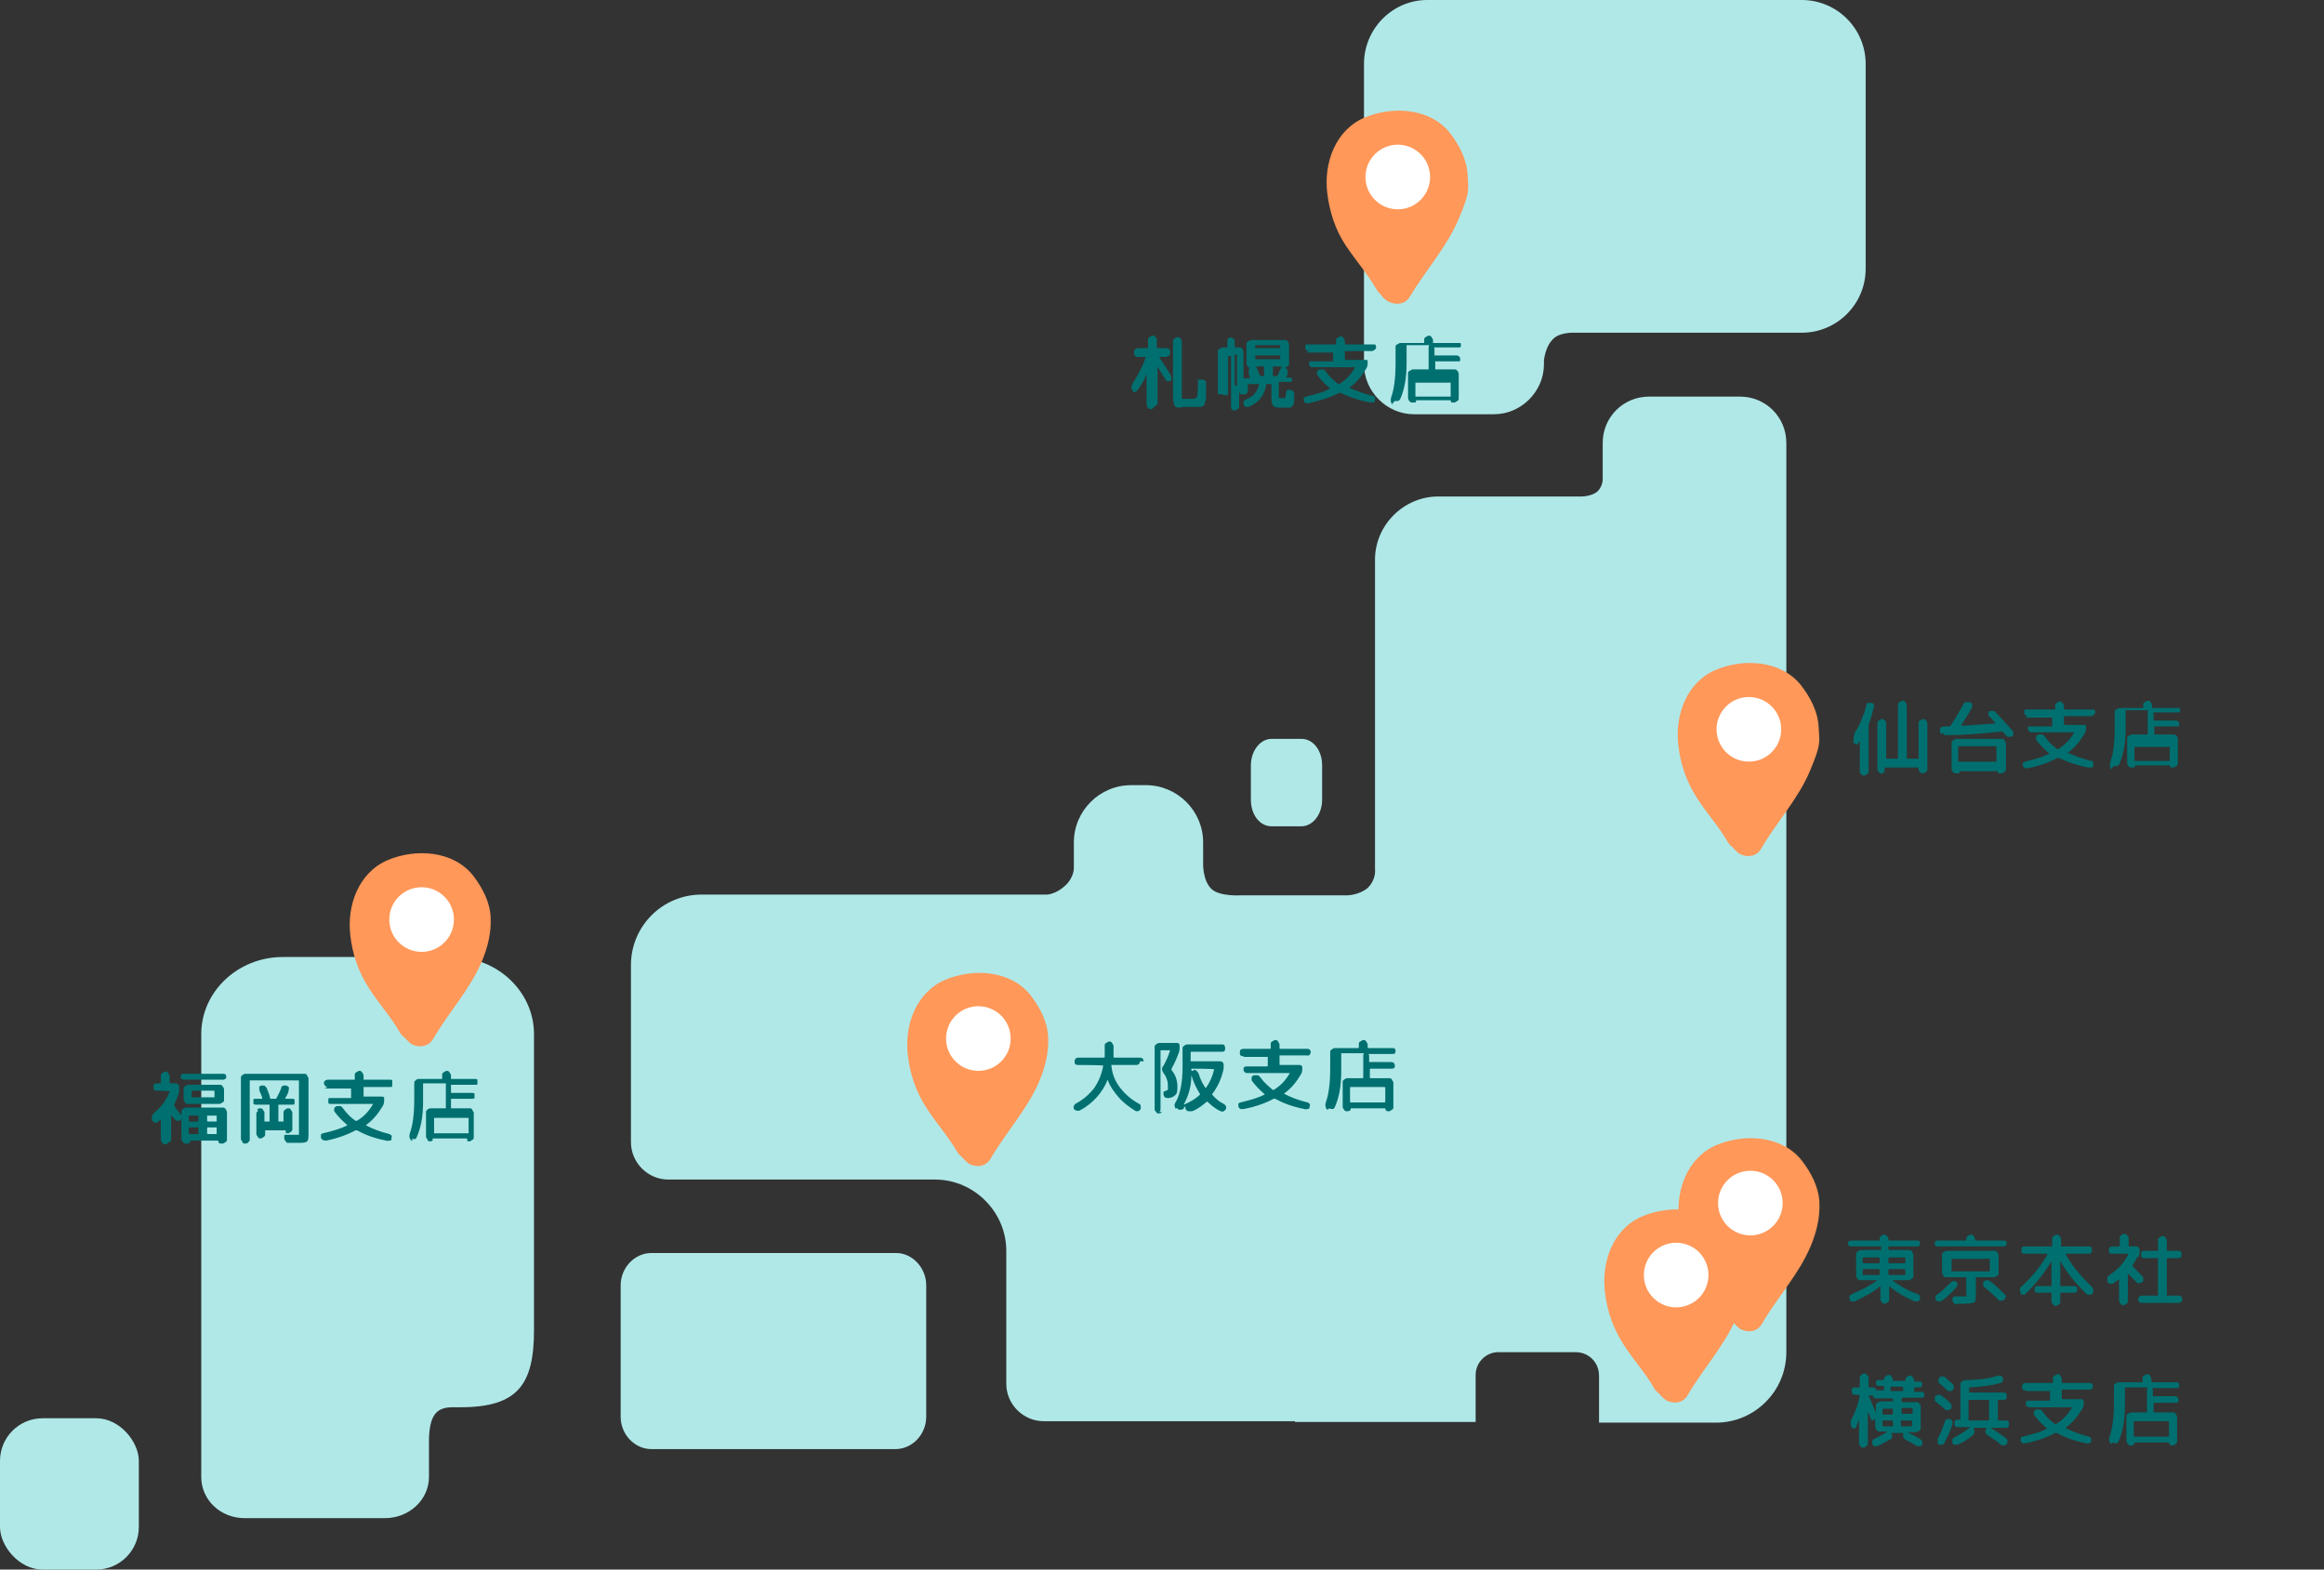
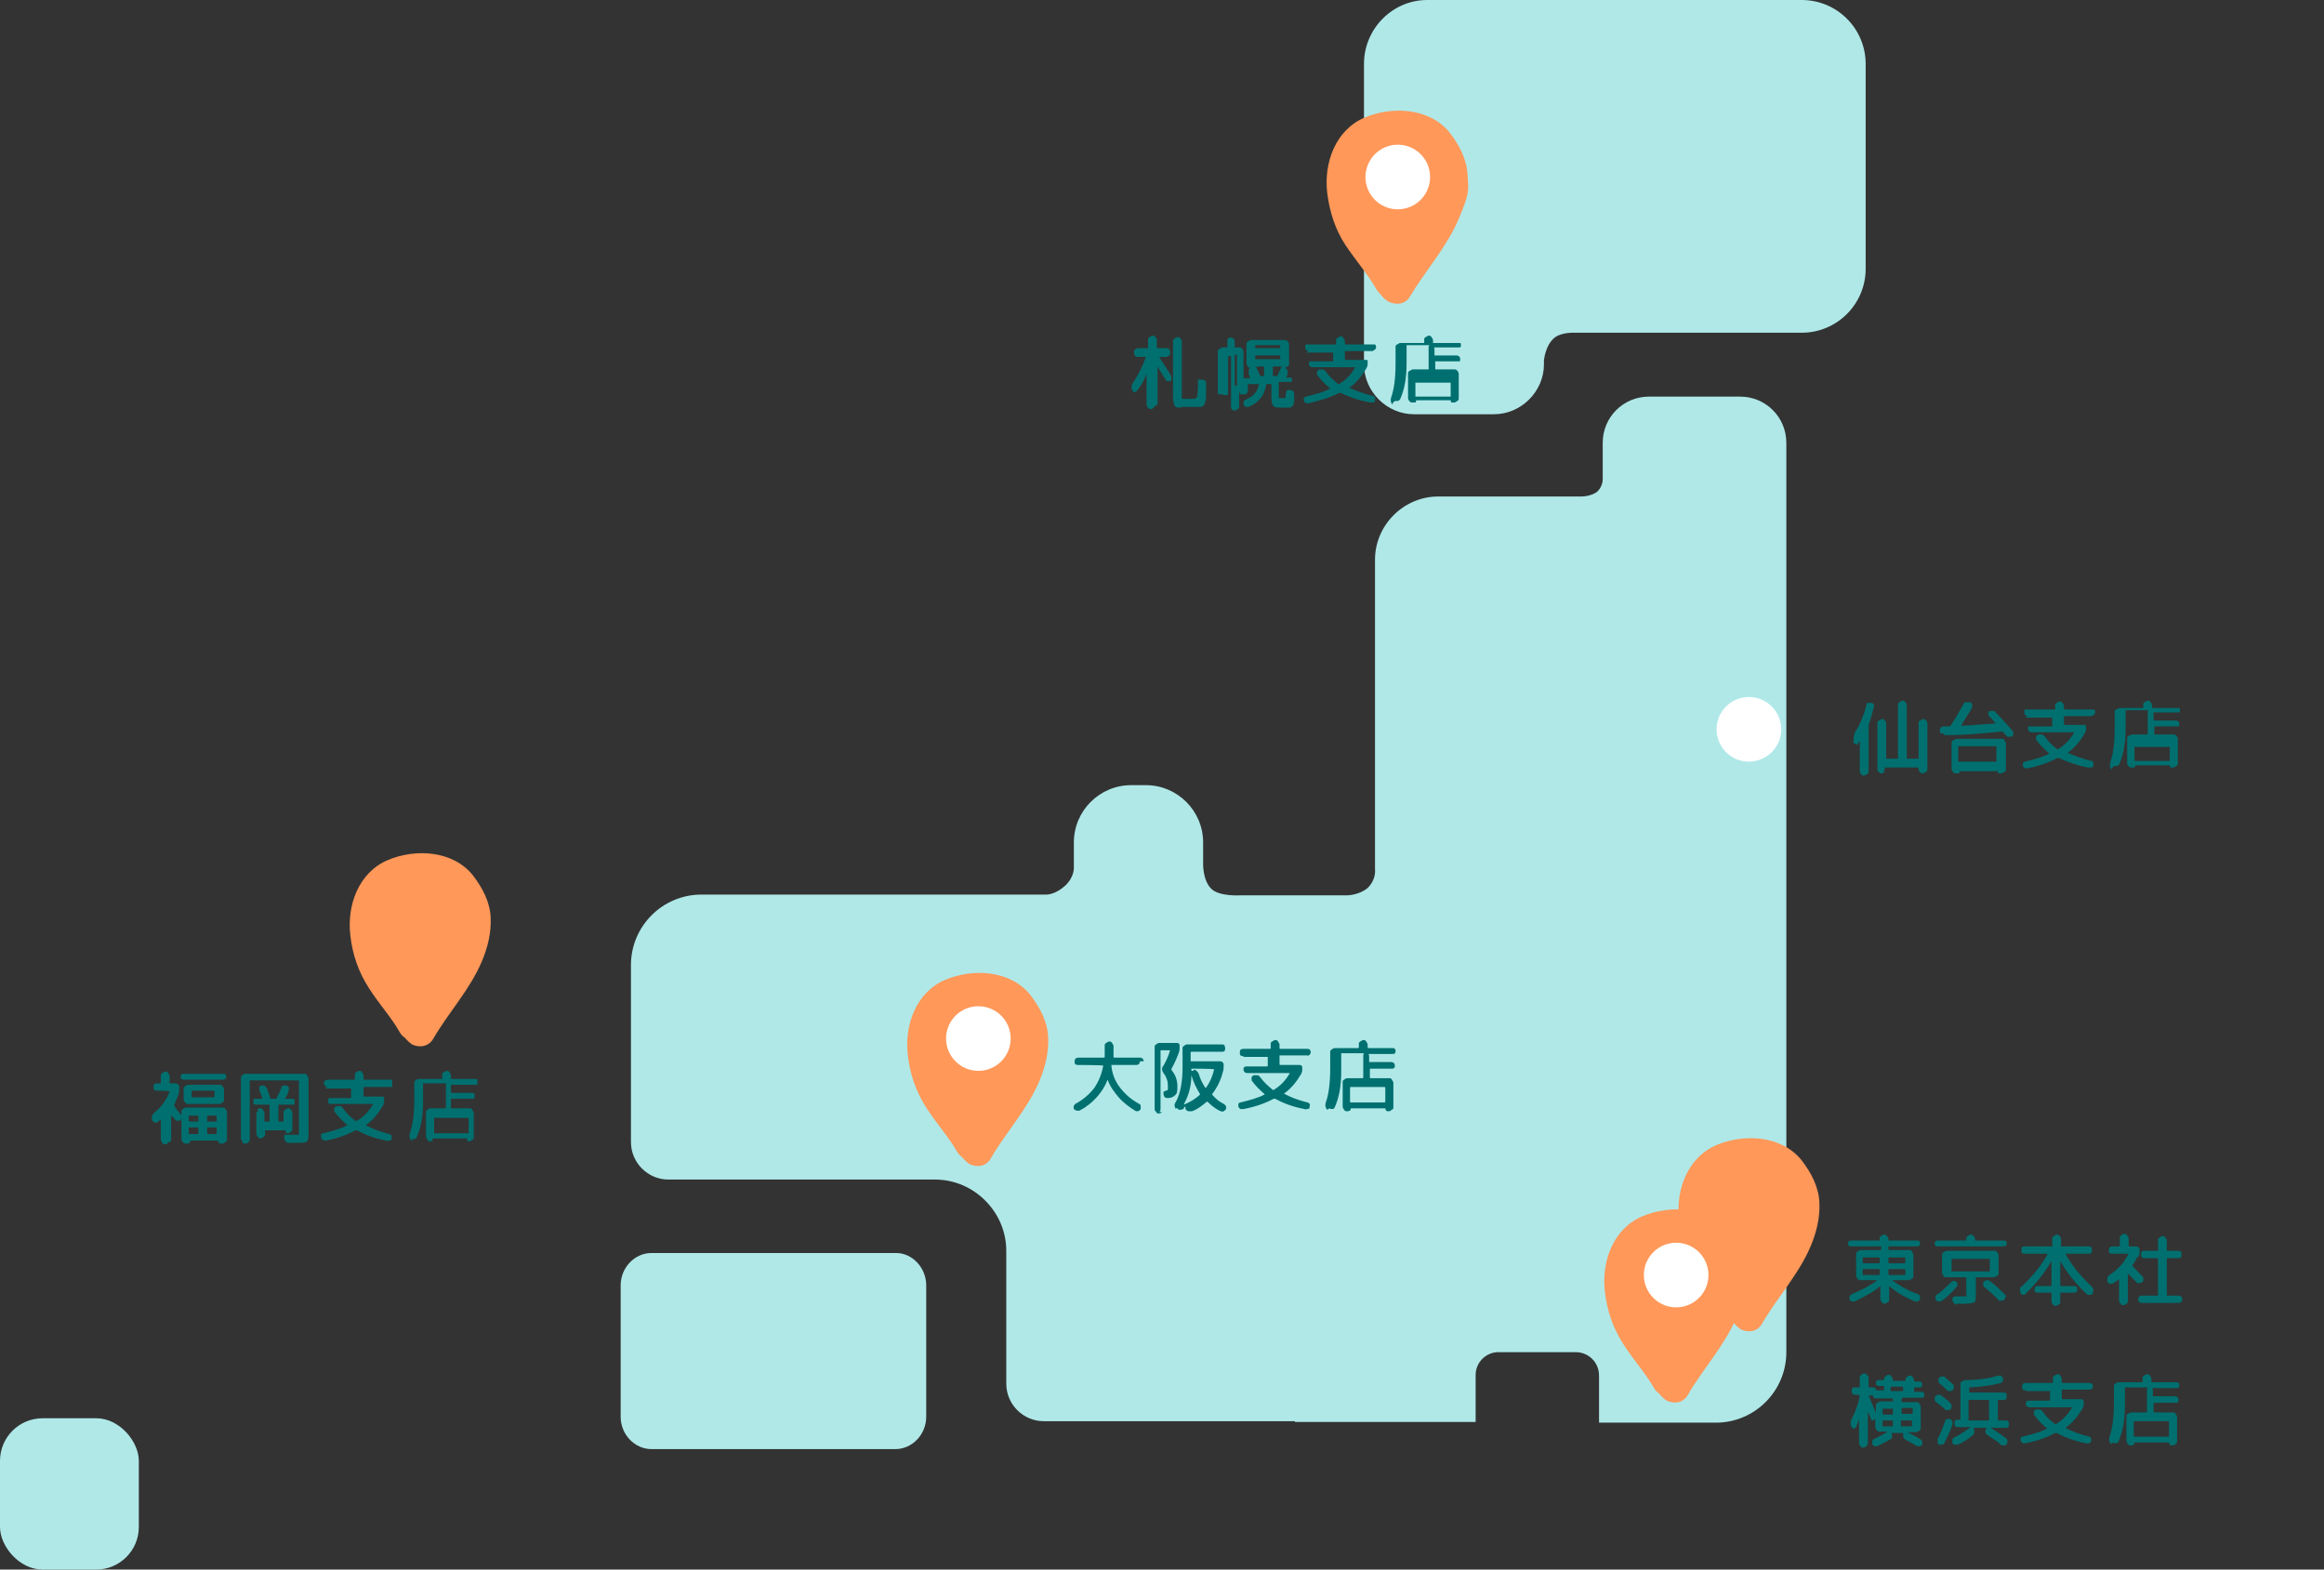
<svg xmlns="http://www.w3.org/2000/svg" id="_レイヤー_2" version="1.1" viewBox="0 0 316.4 213.7">
  <rect x="0" y="0" width="316.4" height="213.7" fill="#333333" stroke="none" />
  <defs>
    <style>.st0{fill:#fff}.st1{fill:#ff9859}.st2{fill:#b0e8e8}</style>
  </defs>
  <g id="_買取強化中">
    <path d="M245.3 0h-51c-4.7 0-8.6 3.9-8.6 8.7v40.9c0 3.7 3.1 6.8 6.8 6.8h10.9c3.7 0 6.8-3.1 6.8-6.8V49c.1-.7.4-2 1.2-2.8.9-1 2.9-.9 2.9-.9h31c4.8 0 8.7-3.9 8.7-8.7V8.7c0-4.8-3.9-8.7-8.7-8.7M121.9 170.6H88.7c-2.3 0-4.2 2-4.2 4.4v17.9c0 2.4 1.9 4.4 4.2 4.4h33.2c2.3 0 4.2-2 4.2-4.4V175c0-2.4-1.9-4.4-4.1-4.4z" class="st2" />
    <path d="M176.3 193.5h-34.2c-2.8 0-5.1-2.3-5.1-5.1v-18.1c0-5.3-4.4-9.7-9.7-9.7H91c-2.8 0-5.1-2.3-5.1-5.1v-24.1c0-5.3 4.3-9.6 9.6-9.6h47s1.2 0 2.5-1.2 1.2-2.5 1.2-2.5v-3.4c0-4.3 3.5-7.8 7.8-7.8h2c4.3 0 7.8 3.5 7.8 7.8v2.8s-.1 2.3 1.1 3.5c1.1 1.1 4 .9 4 .9h14.5s1.6 0 2.8-1c1.2-1.2 1-2.5 1-2.5V76.2c0-4.7 3.9-8.6 8.6-8.6h19.5s1.4 0 2.2-.7c.8-.8.7-1.8.7-1.8v-4.8c0-3.5 2.8-6.3 6.3-6.3h12.4c3.5 0 6.3 2.8 6.3 6.3v123.8c0 5.3-4.3 9.6-9.6 9.6h-15.9v-6.4c0-1.8-1.4-3.2-3.2-3.2H204c-1.7 0-3.1 1.4-3.1 3.1v6.4h-24.6z" class="st2" />
-     <path d="M173.1 112.5h4.1c1.5 0 2.8-1.6 2.8-3.6v-4.7c0-2-1.2-3.6-2.8-3.6h-4.1c-1.5 0-2.8 1.6-2.8 3.6v4.7c0 2 1.2 3.6 2.8 3.6M61.6 130.3H38.5c-6.1 0-11.1 4.7-11.1 10.5v60.3c0 3.1 2.6 5.6 5.9 5.6h19.1c3.3 0 6-2.5 6-5.6v-4.8c0-4 1.3-4.7 3.3-4.7h1c7.8 0 10-3.1 10-10.5v-40.3c0-5.8-5-10.5-11.1-10.5" class="st2" />
    <rect width="18.9" height="20.6" y="193.1" class="st2" rx="5.8" ry="5.8" />
-     <path d="M237.4 113.6c-1.7-3.1-4.4-5.5-5.7-8.8-1-2.7-1.4-6.3 0-8.8 1.2-2.1 2.6-3 5-3.4 2.3-.4 4.2-.3 6.2 1.1.2 0 .4.3.5.5.6.7 2.2 2.6 2.2 4.9 0 6-3.8 8.7-7.6 15.2 0 0-.4-.2-.8-.8h.2z" class="st1" />
-     <path d="M239.2 112.5c-1.7-3-4.5-5.4-5.6-8.7-.9-2.6-1.2-6.4 1.3-8.2 1.9-1.4 5.8-1.4 7.4.7-.2-.2.2.3.3.4.2.3.4.6.5.8.3.7.4 1.3.4 2 0 1.3-.3 2.6-.9 3.8-1.6 3.6-4.4 6.6-6.4 10l2.9-.8c-.3 0 0 0 0 0-1.5-2.3-5.2-.2-3.7 2.2.4.6.9 1.2 1.5 1.6 1.1.5 2.3.3 2.9-.8 2.1-3.6 5-6.7 6.6-10.5s1.3-3.9 1.2-6-1.1-4-2.4-5.7c-2.7-3.4-7.8-3.7-11.6-2.1-4 1.7-5.6 6.2-5.1 10.3.3 2.6 1.1 4.9 2.5 7.1s3 3.9 4.2 6c1.4 2.4 5.1.2 3.7-2.2h.3z" class="st1" />
    <circle cx="238.1" cy="99.3" r="4.4" class="st0" />
    <path d="M189.6 38.4c-1.7-3.1-4.4-5.5-5.7-8.8-1-2.7-1.4-6.3 0-8.8 1.2-2.1 2.6-3 5-3.4 2.3-.4 4.2-.3 6.2 1.1.2.1.4.3.5.5.6.7 2.2 2.6 2.2 4.9 0 6-3.8 8.7-7.6 15.2 0 0-.4-.2-.8-.8h.2z" class="st1" />
    <path d="M191.4 37.3c-1.7-3-4.5-5.4-5.6-8.7-.9-2.6-1.2-6.4 1.3-8.2 1.9-1.4 5.8-1.4 7.4.7-.2-.2.2.3.3.4.2.3.4.6.5.9.3.7.4 1.3.4 2 0 1.3-.3 2.6-.9 3.8-1.6 3.6-4.4 6.6-6.4 10l2.9-.8c-.3 0 0 0 0 0-1.5-2.3-5.2-.2-3.7 2.2.4.6.9 1.2 1.5 1.5 1.1.5 2.3.3 2.9-.8 2.1-3.5 5-6.7 6.6-10.5s1.3-3.9 1.2-6-1.1-4-2.4-5.7c-2.7-3.4-7.8-3.7-11.6-2.1-4 1.7-5.6 6.2-5.1 10.3.3 2.5 1.1 5 2.5 7.1s3 3.9 4.2 6c1.4 2.4 5.1.2 3.7-2.2h.3z" class="st1" />
    <circle cx="190.3" cy="24.1" r="4.4" class="st0" />
    <path d="M237.5 178.1c-1.7-3.1-4.4-5.5-5.7-8.8-1-2.7-1.4-6.3 0-8.8 1.2-2.1 2.6-3 5-3.4s4.2-.3 6.2 1.1c.2.1.4.3.5.5.6.7 2.2 2.6 2.2 4.9 0 6-3.8 8.7-7.6 15.2 0 0-.4-.2-.8-.8h.2z" class="st1" />
    <path d="M239.3 177.1c-1.7-3-4.5-5.4-5.6-8.7-.9-2.6-1.2-6.4 1.3-8.2 1.9-1.4 5.8-1.4 7.4.7-.2-.2.2.3.3.4.2.3.4.6.5.9.3.7.4 1.3.4 2 0 1.3-.3 2.6-.9 3.8-1.6 3.6-4.4 6.6-6.4 10l2.9-.8c-.3-.1 0 0 0 0-1.5-2.3-5.2-.2-3.7 2.2.4.6.9 1.2 1.5 1.6 1.1.5 2.3.3 2.9-.8 2.1-3.6 5-6.7 6.6-10.5.8-1.9 1.3-3.9 1.2-6s-1.1-4-2.4-5.7c-2.7-3.4-7.8-3.7-11.6-2.1-4 1.7-5.6 6.2-5.1 10.3.3 2.6 1.1 4.9 2.5 7.1s3 3.9 4.2 6c1.4 2.4 5.1.2 3.7-2.2z" class="st1" />
-     <circle cx="238.3" cy="163.8" r="4.4" class="st0" />
    <path d="M56.6 139.5c-1.7-3.1-4.4-5.5-5.7-8.8-1-2.7-1.4-6.3 0-8.8 1.2-2.1 2.6-3 5-3.4 2.3-.4 4.2-.3 6.2 1.1.2 0 .4.3.5.5.6.7 2.2 2.6 2.2 4.9 0 6-3.8 8.7-7.6 15.2 0 0-.5-.2-.8-.8h.2z" class="st1" />
    <path d="M58.4 138.4c-1.7-3-4.5-5.4-5.6-8.7-.9-2.6-1.2-6.4 1.3-8.2 1.9-1.4 5.8-1.4 7.4.7-.2-.2.2.3.3.4.2.3.4.6.5.8.3.7.5 1.3.4 2 0 1.3-.3 2.6-.9 3.8-1.6 3.6-4.4 6.6-6.4 10l2.9-.8c-.3-.1 0 0 0 0-1.5-2.3-5.2-.2-3.7 2.2.4.6.9 1.2 1.5 1.6 1 .5 2.3.3 2.9-.8 2.1-3.6 5-6.7 6.6-10.5.8-1.9 1.3-3.9 1.2-6s-1.1-4-2.4-5.7c-2.7-3.4-7.8-3.7-11.6-2.1-4 1.7-5.6 6.2-5.1 10.3.3 2.6 1.1 4.9 2.5 7.1s3 3.9 4.2 6c1.3 2.4 5 .2 3.7-2.2h.3z" class="st1" />
-     <circle cx="57.4" cy="125.2" r="4.4" class="st0" />
-     <path d="M227.4 187.9c-1.7-3.1-4.4-5.5-5.7-8.8-1-2.7-1.4-6.3 0-8.8 1.2-2.1 2.6-3 5-3.4 2.3-.4 4.2-.3 6.2 1.1.2.1.4.3.5.5.6.7 2.2 2.6 2.2 4.9 0 6-3.8 8.7-7.6 15.2 0 0-.4-.2-.8-.8h.2z" class="st1" />
+     <path d="M227.4 187.9c-1.7-3.1-4.4-5.5-5.7-8.8-1-2.7-1.4-6.3 0-8.8 1.2-2.1 2.6-3 5-3.4 2.3-.4 4.2-.3 6.2 1.1.2.1.4.3.5.5.6.7 2.2 2.6 2.2 4.9 0 6-3.8 8.7-7.6 15.2 0 0-.4-.2-.8-.8z" class="st1" />
    <path d="M229.2 186.8c-1.7-3-4.5-5.4-5.6-8.7-.9-2.6-1.2-6.4 1.3-8.2 1.9-1.4 5.8-1.4 7.4.7-.2-.2.2.3.3.4.2.3.4.6.5.9.3.7.4 1.3.4 2 0 1.3-.3 2.6-.9 3.8-1.6 3.6-4.4 6.6-6.4 10l2.9-.8c-.3-.1 0 0 0 0-1.5-2.3-5.2-.2-3.7 2.2.4.6.9 1.2 1.5 1.6 1.1.5 2.3.3 2.9-.8 2.1-3.6 5-6.7 6.6-10.5.8-1.9 1.3-3.9 1.2-6s-1.1-4-2.4-5.7c-2.7-3.4-7.8-3.7-11.6-2.1-4 1.7-5.6 6.2-5.1 10.3.3 2.6 1.1 4.9 2.5 7.1s3 3.9 4.2 6c1.4 2.4 5.1.2 3.7-2.2z" class="st1" />
    <circle cx="228.2" cy="173.6" r="4.4" class="st0" />
    <path d="M132.5 155.7c-1.7-3.1-4.4-5.5-5.7-8.8-1-2.7-1.4-6.3 0-8.8 1.2-2.1 2.6-3 5-3.4 2.3-.4 4.2-.3 6.2 1.1.2.1.4.3.5.5.6.7 2.2 2.6 2.2 4.9 0 6-3.8 8.7-7.6 15.2 0 0-.4-.2-.8-.8h.2z" class="st1" />
    <path d="M134.3 154.6c-1.7-3-4.5-5.4-5.6-8.7-.9-2.6-1.2-6.4 1.3-8.2 1.9-1.4 5.8-1.4 7.4.7-.2-.2.2.3.3.4.2.3.4.6.5.9.3.7.4 1.3.4 2 0 1.3-.3 2.6-.9 3.8-1.6 3.6-4.4 6.6-6.4 10l2.9-.8c-.3-.1 0 0 0 0-1.5-2.3-5.2-.2-3.7 2.2.4.6.9 1.2 1.5 1.6 1.1.5 2.3.3 2.9-.8 2.1-3.6 5-6.7 6.6-10.5.8-1.9 1.3-3.9 1.2-6s-1.1-4-2.4-5.7c-2.7-3.4-7.8-3.7-11.6-2.1-4 1.7-5.6 6.2-5.1 10.3.3 2.6 1.1 4.9 2.5 7.1s3 3.9 4.2 6c1.4 2.4 5.1.2 3.7-2.2z" class="st1" />
    <circle cx="133.2" cy="141.4" r="4.4" class="st0" />
    <path d="M155.2 144.5c0 .3-.2.5-.5.5h-3.4c.1 1.2.5 2.2 1.2 3.1s1.5 1.6 2.6 2.2c.1 0 .2.2.2.3v.4c-.2.3-.5.4-.8.2-.8-.5-1.6-1.1-2.2-1.8s-1.2-1.5-1.5-2.4c-.7 1.8-2.1 3.3-3.8 4.2-.3.1-.6 0-.8-.2 0-.1-.1-.3 0-.4 0-.1.1-.2.2-.3 1.1-.6 1.9-1.3 2.6-2.2q.9-1.35 1.2-3c0-.1-3.4-.1-3.4-.1-.1 0-.3 0-.4-.1s-.1-.2-.1-.4c0-.3.2-.5.5-.5h3.5s.1 0 .1-.1v-1.5c0-.2 0-.3.2-.4s.3-.2.4-.2.3 0 .4.2.2.3.2.4v1.5s0 .1.1.1h3.5c.3 0 .5.2.5.5zm3 6.9c-.1.1-.2.2-.4.2s-.3 0-.4-.2c-.1-.1-.2-.2-.2-.4v-8.4c0-.2 0-.3.2-.4.1-.1.3-.2.4-.2h2.4c.1 0 .2 0 .3.1s.1.2.1.3c0 .3 0 .6-.1.9-.3.8-.6 1.5-1 2.2v.2c.6.7.8 1.5.8 2.3s-.1.9-.3 1.1-.5.4-1 .4-.5-.2-.6-.5v-.3c0-.1.2-.1.3-.2.2 0 .3-.1.3-.2v-.6c0-.5-.2-1.1-.6-1.6-.2-.3-.3-.7 0-1q.6-1.05.9-2.1H158v8c0 .1 0 .3-.2.4zm1.9-.4c-.2-.3-.3-.6 0-1 .6-1.1.9-2.7.9-4.7v-2.5c0-.2 0-.3.2-.4.1-.1.3-.2.4-.2h4.7c.1 0 .3 0 .4.1 0 .1.1.2.1.4s0 .3-.1.4-.2.1-.4.1h-4.1s-.1 0-.1.1v1.2h4c.3 0 .5.2.5.5s0 .6-.1.9c-.3 1.2-.8 2.2-1.5 3.1.5.6 1 1 1.6 1.3.1 0 .2.2.3.3s0 .3 0 .4-.2.2-.3.3-.3 0-.4 0c-.7-.3-1.3-.8-1.8-1.3h-.1c-.6.5-1.2 1-2 1.3h-.5c-.2 0-.3-.2-.4-.3v-.3h-.2v.2c-.1.1-.3.2-.5.2s-.3 0-.4-.2h-.2zm1.1-.6c.9-.4 1.6-.8 2.2-1.4-.5-.8-.9-1.6-1.2-2.6 0 1.5-.4 2.8-1 3.9zm1-4.9v.3h.2c.2-.2.3-.2.5 0s.2.2.3.4c.2.7.5 1.3.9 1.9h.1c.5-.7.9-1.6 1.1-2.5 0-.1-3.2-.1-3.2-.1zm7.1-1.7c-.1 0-.3 0-.4-.1s-.1-.2-.1-.4 0-.2.1-.4c.1 0 .2-.1.4-.1h3.6s.1 0 .1-.1v-.5c0-.2 0-.3.2-.4s.3-.2.4-.2.3 0 .4.2.2.3.2.4v.5s0 .1.1.1h3.6c.1 0 .3 0 .4.1.2.2.2.5 0 .7s-.2.1-.4.1h-3.7v1.2s0 .1.1.1h2.6c.1 0 .2 0 .3.1s.1.2.1.3c0 .3 0 .6-.2.9-.6 1-1.3 1.9-2.3 2.6.9.5 2 .9 3.2 1.2.1 0 .2.1.3.2s0 .2 0 .4-.1.3-.3.3-.3.1-.4 0c-1.6-.3-2.9-.8-4-1.4h-.2c-1.1.6-2.5 1.1-4.1 1.4h-.4c-.1 0-.2-.2-.3-.3v-.4c0-.1.2-.2.3-.2 1.2-.3 2.4-.6 3.3-1.1-.7-.6-1.3-1.2-1.8-1.9v-.4q0-.15.3-.3h.5c.2 0 .3.2.4.3.5.7 1.1 1.2 1.7 1.7h.1c1-.6 1.7-1.4 2.2-2.3h-5.8c-.3 0-.5-.2-.5-.5s0-.2.1-.3.2-.1.3-.1h2.8s.1 0 .1-.1v-1.2h-3.7.4zm11.4 7.3c-.3-.3-.3-.7-.2-1 .4-1.1.6-2.6.6-4.7v-2.1c0-.2 0-.3.2-.4.1-.1.3-.2.4-.2h3.2s.1 0 .1-.1v-.4c0-.2 0-.3.2-.4s.3-.2.4-.2.3 0 .4.2.2.3.2.4v.4s0 .1.1.1h3.3c.1 0 .2 0 .3.1s.1.2.1.3 0 .2-.1.3c0 .1-.2.1-.3.1h-3.3c.1.1.1.2.1.4v.7h3c.3 0 .5.2.5.5s0 .2-.1.3-.2.1-.3.1h-2.9s-.1 0-.1.1v1.1s0 .1.1.1h2.5c.2 0 .3 0 .4.2s.2.3.2.4v3.3c0 .2 0 .3-.2.4s-.2.2-.4.2h-.1c-.1 0-.2 0-.3-.1 0 0-.1-.2-.1-.3h-4.7c0 .1 0 .2-.1.3 0 0-.2.1-.3.1h-.1c-.2 0-.3 0-.4-.2-.1-.1-.2-.3-.2-.4v-3.3c0-.2 0-.3.2-.4.1-.1.3-.2.4-.2h2.1s.1 0 .1-.1v-2.9c0-.1 0-.3.1-.4h-3.1v2.5c0 2-.3 3.6-.9 4.9 0 .1-.2.2-.3.2s-.3 0-.4-.1zm7.8-3.1h-4.6s-.1 0-.1.1v1.9s0 .1.1.1h4.6s.1 0 .1-.1v-1.9s0-.1-.1-.1m-31.4-92.5c-.1 0-.2.2-.4.2s-.3 0-.4-.2c-.1 0-.2-.3-.2-.4v-4.2c-.3.8-.7 1.6-1.3 2.3 0 0-.2.2-.3.2s-.2 0-.3-.2c-.2-.3-.2-.6 0-1q1.2-1.8 1.8-3.6h-1.1c-.1 0-.3 0-.4-.2s-.1-.2-.1-.4 0-.3.1-.4c.1 0 .2-.2.4-.2h1.4v-1.1c0-.2 0-.3.2-.4s.2-.2.4-.2.3 0 .4.2c.1 0 .2.2.2.4v1.1h1.3c.1 0 .3 0 .4.2.1 0 .1.2.1.4s0 .3-.1.4c-.1 0-.2.2-.4.2h-1c.5.8 1.1 1.6 1.6 2.5 0 0 .1.3.1.4 0 .2 0 .3-.2.4h-.3c-.1 0-.2 0-.3-.2-.2-.3-.6-.9-1.1-1.8v4.9c0 .2 0 .3-.2.4l-.3.2zm3.7 0c-.5 0-.8 0-.9-.3-.1-.2-.2-.6-.2-1.3v-7.4c0-.2 0-.3.2-.4s.2-.2.4-.2.3 0 .4.2c.1 0 .2.2.2.4v7.8h1.6c.3 0 .4-.2.5-.3 0-.2.1-.8.1-1.9s0-.3.2-.4h.4c.2 0 .3 0 .4.2.1 0 .1.2.1.4v1.5c0 .3 0 .7-.1.9s-.1.4-.2.5c-.1 0-.2.2-.4.2h-2.7zm5.7-1.8h-.6s-.1-.2-.1-.3v-5.5c0-.2 0-.3.2-.4.1 0 .3-.2.4-.2h.7v-.8c0-.2 0-.3.1-.4.2-.2.5-.2.7 0 .1 0 .2.2.2.4v.8h.6c.2 0 .3 0 .4.2.1 0 .2.3.2.4v3.6h.9l-.1-.3s-.1-.2-.1-.3v-.5c0-.2.2-.3.3-.3h.1-.1c-.2 0-.3 0-.4-.2-.1 0-.2-.3-.2-.4v-2.6c0-.2 0-.3.2-.4s.3-.2.4-.2h4.6c.2 0 .3 0 .4.2.1 0 .2.3.2.4v2.6c0 .2 0 .3-.2.4-.1 0-.3.2-.4.2h-.1.1c.2 0 .3.2.4.3v.5c0 .2-.2.4-.2.5h.7s.1.2.1.3 0 .3-.1.3h-1.7v2.2h.9s0-.3.1-.8c0 0 0-.2.2-.3h.4q.2 0 .4.2s.1.2.1.4v.8c0 .2 0 .3-.1.5s-.1.3-.1.3-.1 0-.3.2h-1c-.7 0-1.1 0-1.3-.2s-.3-.5-.3-1v-2h-.7c-.2 1.5-1 2.5-2.4 3.1h-.4c-.1 0-.2-.2-.3-.3v-.4s.1-.2.3-.3c.5-.2 1-.5 1.2-.8.3-.3.5-.8.6-1.3h-1.5v.6c0 .5-.1.7-.4.8h-.5c-.2 0-.3-.3-.3-.5v2.1c0 .2 0 .3-.2.4s-.2.2-.4.2-.3 0-.4-.2c0 0-.2-.2-.1-.4v-6.8h-.4v5s0 .2-.1.3h-.6zm1.6-5.4v4.2h.3v-4.2h-.4zm2.8-1.3v.4h3.4V47zm0 1.4v.5h3.4v-.5zm1.2 2.8v-1.3H171c.2.5.4.9.6 1.3zm2.3-1.3h-1.1v1.3h.6c.2-.5.4-.9.6-1.3zm3.8-2.1c-.1 0-.3 0-.4-.2-.1 0-.1-.2-.1-.4s0-.2.1-.3h4.1v-.5c0-.2 0-.3.2-.4s.3-.2.4-.2.3 0 .4.2.2.3.2.4v.5h4.1c.2.2.2.5 0 .7-.1 0-.2.2-.4.2h-3.7V49h3c.1 0 .1.2.1.3 0 .3 0 .6-.2.9-.6 1-1.3 1.9-2.3 2.6.9.4 2 .8 3.2 1.1.1 0 .2 0 .3.2v.4q0 .3-.3.3h-.4c-1.6-.3-2.9-.8-4-1.3h-.2c-1.1.6-2.5 1-4.1 1.4h-.4c-.1 0-.2-.2-.3-.3v-.4s.2-.2.3-.2c1.2-.3 2.4-.6 3.3-1.1-.7-.6-1.3-1.2-1.8-1.9v-.4s.1-.2.3-.3h.5c.2 0 .3.2.4.3.5.7 1.1 1.2 1.7 1.7h.1c1-.6 1.7-1.4 2.2-2.3h-5.8c-.3 0-.5-.2-.5-.5s0-.2.1-.3h3.2V48h-3.7zm11.4 7.3c-.3-.3-.3-.7-.2-1 .4-1.1.6-2.6.6-4.7v-2.1c0-.2 0-.3.2-.4.1 0 .3-.2.4-.2h3.3v-.4c0-.2 0-.3.2-.4s.3-.2.4-.2.3 0 .4.2.2.3.2.4v.4h3.7c.1 0 .1.2.1.3s0 .2-.1.3h-3.6c.1 0 .1.2.1.4v.7h3c.3 0 .5.2.5.5s0 .2-.1.3h-3.3v1.1h2.6c.2 0 .3 0 .4.2.1 0 .2.3.2.4v3.3c0 .2 0 .3-.2.4s-.2.2-.4.2h-.4s-.1-.2-.1-.3h-4.7s0 .2-.1.3h-.4c-.2 0-.3 0-.4-.2-.1 0-.2-.3-.2-.4v-3.3c0-.2 0-.3.2-.4.1 0 .3-.2.4-.2h2.2v-2.9c0-.2 0-.3.1-.4h-3.1v2.5c0 2-.3 3.6-.9 4.9 0 0-.2.2-.3.2h-.4l-.3.3zm7.8-3h-4.7V54h4.8v-1.9zM22.9 155.6c-.1.1-.2.2-.4.2s-.3 0-.4-.2c-.1-.1-.2-.3-.2-.4v-2.8c-.2.2-.3.3-.5.4-.1.1-.3.1-.4 0-.1 0-.2-.2-.3-.3-.1-.4 0-.7.3-1 1-.8 1.7-1.8 2.1-2.9 0-.1-1.7-.1-1.7-.1-.1 0-.3 0-.4-.1s-.1-.2-.1-.4 0-.3.1-.4.2-.1.4-.1h.5v-1c0-.2 0-.3.2-.4s.2-.2.4-.2.3 0 .4.2.2.2.2.4v1h.7c.1 0 .3 0 .4.1s.2.2.2.4c0 .4 0 .7-.1 1l-.6 1.5q.45.75.9 1.2s0 .1.1.2v-.5c0-.2 0-.3.2-.4.1-.1.3-.2.4-.2h5c.2 0 .3 0 .4.2.1.1.2.3.2.4v3.7c0 .2 0 .3-.2.4s-.2.2-.4.2h-.2c-.1 0-.2 0-.3-.1 0 0-.1-.2-.1-.3h-3.8c0 .1 0 .2-.1.3s-.2.1-.3.1h-.2c-.1 0-.3 0-.4-.2-.1-.1-.2-.2-.2-.4v-2.9c0 .1-.1.2-.1.3-.1.1-.2.1-.4.1s-.3 0-.4-.2c0 0-.1-.2-.3-.3l-.2-.3v3.3c0 .2 0 .3-.2.4h-.2zm7.5-9.4c.1 0 .2 0 .3.1s.1.2.1.3 0 .2-.1.3c-.1 0-.2.1-.3.1H25c-.1 0-.2 0-.3-.1-.1 0-.1-.2-.1-.3s0-.2.1-.3.2-.1.3-.1zm-4.3 4.1h-.5c-.2 0-.3 0-.4-.2-.1-.1-.2-.3-.2-.4v-1.4c0-.2 0-.3.2-.4.1-.1.3-.2.4-.2h4.3c.2 0 .3 0 .4.2.1.1.2.3.2.4v1.4c0 .2 0 .3-.2.4s-.3.2-.4.2zm-.4 1.6v.7s0 .1.1.1H27v-.8zm0 1.7v.7s0 .1.1.1H27v-.9h-1.2s-.1 0-.1.1m.4-5v.8h3.1v-.8s0-.1-.1-.1h-3zm2.1 3.3v.7s0 .1.1.1h1.2v-.8zm0 1.7v.7s0 .1.1.1h1.2v-.9h-1.2s-.1 0-.1.1m5.6 1.9c0 .1-.2.2-.4.2s-.3 0-.4-.2c0-.1-.2-.3-.2-.4v-8.3c0-.2 0-.3.2-.4 0-.1.3-.2.4-.2h8c.2 0 .3 0 .4.2 0 .1.2.3.2.4v7.3c0 .7 0 1.2-.2 1.3-.2.2-.6.2-1.2.2h-1.3c-.2 0-.3 0-.4-.2s-.2-.2-.2-.4v-.4c0-.1.2-.1.4-.1h1.6v-7.4H34v8c0 .2 0 .3-.2.4m1.2-4.4c0-.1.2-.2.4-.2s.3 0 .4.2.2.2.2.4v1.2h.7v-2.3h-1.9s-.2 0-.3-.1v-.6c0-.1.2-.1.3-.1h.9c0-.4-.3-.8-.4-1.2v-.4c0-.1.2-.2.3-.2h.4l.3.3c.2.5.4 1 .5 1.5h.8c.2-.4.5-.9.7-1.5 0-.1 0-.2.3-.3h.4s.2.1.3.2 0 .3 0 .4c0 .4-.3.8-.5 1.2h1s.2 0 .3.1v.6c0 .1-.2.1-.3.1h-1.9v2.3h.7v-1.2c0-.1 0-.3.2-.4s.2-.2.4-.2.3 0 .4.2.2.2.2.4v2.2c0 .1 0 .3-.2.4s-.2.2-.4.2-.2 0-.3-.1v-.3h-2.8v.5c0 .1 0 .3-.2.4s-.2.2-.4.2-.3 0-.4-.2c0-.1-.2-.2-.2-.4v-2.7c0-.1 0-.3.2-.4v-.2zm9.7-3.1s-.3 0-.4-.1c0-.1-.2-.2-.2-.4s0-.2.2-.4c0 0 .2-.1.4-.1h3.6v-.6c0-.2 0-.3.2-.4s.3-.2.4-.2.3 0 .4.2.2.3.2.4v.6h3.6s.3 0 .3.1v.8c0 .1-.2.1-.3.1h-3.6v1.3H52s.2 0 .3.1v.3c0 .3 0 .6-.2.9-.6 1-1.3 1.9-2.3 2.6.9.5 2 .9 3.2 1.2 0 0 .2.1.3.2s0 .2 0 .4 0 .3-.3.3-.3.1-.4 0c-1.6-.3-2.9-.8-4-1.4h-.2c-1.1.6-2.5 1.1-4 1.4-.3 0-.6-.1-.7-.4v-.4c0-.1.2-.2.3-.2 1.2-.3 2.4-.6 3.3-1.1-.7-.6-1.3-1.2-1.8-1.9v-.4c0-.1.2-.2.3-.3h.5c.2 0 .3.2.4.3.5.7 1 1.2 1.7 1.7h.2c1-.6 1.7-1.4 2.2-2.3H45s-.2 0-.3-.1v-.6c0-.1.2-.1.3-.1h2.8v-1.3h-3.6l.4-.2zm11.3 7.3c-.3-.3-.3-.7-.2-1 .4-1.1.6-2.6.6-4.7v-2.1c0-.2 0-.3.2-.4 0-.1.3-.2.4-.2h3.2v-.5c0-.2 0-.3.2-.4s.3-.2.4-.2.3 0 .4.2.2.3.2.4v.5h3.3s.2 0 .3.1v.6c0 .1-.2.1-.3.1h-3.3v1.1h2.9s.2 0 .3.1v.6c0 .1-.2.1-.3.1h-2.9v1.3h2.5c.2 0 .3 0 .4.2 0 .1.2.3.2.4v3.3c0 .2 0 .3-.2.4s-.2.2-.4.2-.2 0-.3-.1v-.3h-4.7v.3s-.2.1-.3.1c-.2 0-.3 0-.4-.2 0-.1-.2-.3-.2-.4v-3.3c0-.2 0-.3.2-.4 0-.1.3-.2.4-.2h2.1v-3.4h-3.1v2.5c0 2-.3 3.6-.9 4.9 0 .1-.2.2-.3.2s-.3 0-.4-.1l.2.3zm7.8-3.1h-4.7v2.1h4.7zM252.4 101c-.1-.5 0-.8.1-1.2.3-.5.6-1 .8-1.5.3-.7.6-1.4.8-2.3 0-.2.1-.3.2-.3h.4c.1 0 .3 0 .4.2s.1.3 0 .4c-.2.8-.4 1.6-.7 2.4v6.3c0 .2 0 .3-.2.4-.1 0-.2.2-.4.2s-.3 0-.4-.2c-.1 0-.2-.2-.2-.4v-4.2c0 .2-.2.3-.3.5 0 0-.2.2-.3 0s-.2 0-.3-.2v-.2zm4.2 4.1c-.1 0-.2.2-.4.2s-.3 0-.4-.2c-.1 0-.2-.2-.2-.4v-6.2c0-.2 0-.3.2-.4.2 0 .2-.2.4-.2s.3 0 .4.2c.1 0 .2.2.2.4v4.8h1.6V96c0-.2 0-.3.2-.4.1 0 .2-.2.4-.2s.3 0 .4.2.2.2.2.4v7.3h1.6v-4.8c0-.2 0-.3.2-.4.1 0 .2-.2.4-.2s.3 0 .4.2c.1 0 .2.2.2.4v6.2c0 .2 0 .3-.2.4-.1 0-.2.2-.4.2s-.3 0-.4-.2c-.1 0-.2-.2-.2-.4s0-.2-.1-.2h-4.5c0 .3 0 .4-.2.5h.2zm8.1-5.2h-.4c-.1 0-.2-.2-.2-.4s0-.3.1-.4c0 0 .2-.2.4-.2h.9q.9-1.35 1.8-3c0-.2.2-.3.4-.3h.5c.1 0 .3.2.3.3v.4c-.4.8-1 1.6-1.5 2.5 1.2 0 2.8-.2 4.7-.3-.4-.5-.7-.8-.9-1-.1 0-.1-.2-.1-.4s0-.2.2-.3h.4c.2 0 .3 0 .4.2.8.8 1.5 1.6 2.3 2.5.1 0 .1.2.1.4s0 .3-.2.4h-.4c-.2 0-.3 0-.4-.2-.1 0-.2-.3-.5-.5h-.1c-2.8.3-5.4.5-7.8.5zm1.3.7h6.5c.2 0 .3 0 .4.2s.2.3.2.4v3.5c0 .2 0 .3-.2.4s-.3.2-.4.2h-.4c-.1 0-.1-.2-.1-.3h-5.2s0 .2-.1.3h-.4c-.2 0-.3 0-.4-.2-.1 0-.2-.3-.2-.4v-3.5c0-.2 0-.3.2-.4.1 0 .3-.2.4-.2zm5.8 3.1v-2.1h-5.2v2.1zm4.3-6.2c-.1 0-.3 0-.4-.2-.1 0-.1-.2-.1-.4s0-.2.1-.3h4.1v-.5c0-.2 0-.3.2-.4s.3-.2.4-.2.3 0 .4.2.2.3.2.4v.5h4.1c.2.2.2.5 0 .7-.1 0-.2.2-.4.2H281v1.2h2.9c.1 0 .1.2.1.3 0 .3 0 .6-.2.9-.6 1-1.3 1.9-2.3 2.6.9.4 2 .8 3.2 1.1.1 0 .2 0 .3.2v.4q0 .3-.3.3h-.4c-1.6-.3-2.9-.8-4-1.3h-.2c-1.1.6-2.5 1.1-4 1.4h-.4c-.1 0-.2-.2-.3-.3v-.4s.2-.2.3-.2c1.2-.3 2.4-.6 3.3-1.1-.7-.6-1.3-1.2-1.8-1.9v-.4s.1-.2.3-.3h.5c.2 0 .3.2.4.3.5.7 1 1.2 1.7 1.7h.1c1-.6 1.7-1.4 2.2-2.3h-5.8c-.3 0-.5-.2-.5-.5s0-.2.1-.3h3.2v-1.2h-3.7zm11.4 7.3c-.3-.3-.3-.6-.2-1 .4-1.1.6-2.6.6-4.7V97c0-.2 0-.3.2-.4.1 0 .3-.2.4-.2h3.3V96c0-.2 0-.3.2-.4s.3-.2.4-.2.3 0 .4.2.2.3.2.4v.4h3.7c.1 0 .1.2.1.3s0 .2-.1.3h-3.6c.1 0 .1.2.1.4v.7h3c.3 0 .5.2.5.5s0 .2-.1.3h-3.3v1.1h2.6c.2 0 .3 0 .4.2.1 0 .2.3.2.4v3.3c0 .2 0 .3-.2.4-.1 0-.2.2-.4.2h-.4s-.1-.2-.1-.3h-4.7s0 .2-.1.3h-.4c-.2 0-.3 0-.4-.2-.1 0-.2-.3-.2-.4v-3.3c0-.2 0-.3.2-.4.1 0 .3-.2.4-.2h2.2v-2.9c0-.2 0-.3.1-.4h-3.1v2.5c0 2-.3 3.6-.9 4.9 0 0-.2.2-.3.2h-.4l-.3.3zm7.8-3.1h-4.7v1.9h4.8v-1.9zm-43.3 68c-.1 0-.2 0-.3-.1s-.1-.2-.1-.3 0-.2.1-.3c0 0 .2-.1.3-.1h3.9v-.2c0-.2 0-.3.2-.4.1-.1.3-.2.4-.2s.3 0 .4.2c.1.1.2.3.2.4v.2h3.9c.1 0 .2 0 .3.1s.1.2.1.3 0 .2-.1.3-.2.1-.3.1h-3.9v.4s0 .1.1.1h2.7c.2 0 .3 0 .4.2s.2.3.2.4v2.9c0 .2 0 .3-.2.4s-.3.2-.4.2h-2.3c.9.7 2.1 1.4 3.5 1.9q.15 0 .3.3v.4c0 .1-.2.2-.3.3h-.4c-1.4-.6-2.6-1.3-3.5-2.1v1.8c0 .2 0 .3-.2.4-.1.1-.3.2-.4.2s-.3 0-.4-.2c-.1-.1-.2-.3-.2-.4v-1.8c-.9.8-2.1 1.4-3.5 2.1h-.4q-.15 0-.3-.3v-.4c0-.1.2-.2.3-.3 1.4-.6 2.6-1.2 3.5-1.9h-2.3c-.2 0-.3 0-.4-.2-.1-.1-.2-.3-.2-.4v-2.9c0-.2 0-.3.2-.4s.3-.2.4-.2h2.7s.1 0 .1-.1v-.4zm3.9 2.2v-.6s0-.1-.1-.1h-2.1s-.1 0-.1.1v.6s0 .1.1.1h2.1s.1 0 .1-.1m0 1.6v-.6s0-.1-.1-.1h-2.1s-.1 0-.1.1v.6s0 .1.1.1h2.1s.1 0 .1-.1m1.2-2.2v.6s0 .1.1.1h2.1s.1 0 .1-.1v-.6s0-.1-.1-.1h-2.1s-.1 0-.1.1m0 1.6v.6s0 .1.1.1h2.1s.1 0 .1-.1v-.6s0-.1-.1-.1h-2.1s-.1 0-.1.1m6.7-3.2c-.1 0-.2 0-.3-.1-.1 0-.1-.2-.1-.3s0-.2.1-.3c0 0 .2-.1.3-.1h3.9v-.2c0-.2 0-.3.2-.4.1-.1.3-.2.4-.2s.3 0 .4.2c.1.1.2.3.2.4v.2h3.9c.1 0 .2 0 .3.1.1 0 .1.2.1.3s0 .2-.1.3c0 0-.2.1-.3.1zm2.1 4.7c.1 0 .3 0 .4.1.1 0 .2.2.2.3s0 .3-.1.4c-.6.7-1.2 1.3-2 1.9-.1 0-.2.1-.4.1s-.3 0-.4-.2c-.1-.1-.1-.2-.1-.4s0-.3.2-.3c.7-.5 1.3-1.1 1.9-1.7.1-.1.2-.2.4-.2zm.5 3.2c-.1 0-.3 0-.4-.2s-.2-.2-.2-.4 0-.2.1-.4c.1 0 .2-.1.4-.1h1.4c.1 0 0-.2 0-.5v-2s0-.1-.1-.1H265c-.2 0-.3 0-.4-.2-.1-.1-.2-.3-.2-.4v-2.4c0-.2 0-.3.2-.4s.3-.2.4-.2h6.5c.2 0 .3 0 .4.2.1.1.2.3.2.4v2.4c0 .2 0 .3-.2.4s-.3.2-.4.2h-2.4s-.1 0-.1.1v2c0 .7 0 1.2-.2 1.3s-.6.2-1.3.2h-1.1zm-.7-4.5h5.1s.1 0 .1-.1v-1.6h-5.2zm4.5 2.2c-.1 0-.2-.2-.2-.4s0-.3.1-.4.2-.2.4-.2.3 0 .4.1c.8.6 1.4 1.2 2 1.8s.1.2.1.4 0 .3-.2.4c-.1.1-.2.1-.4.1s-.3 0-.4-.2c-.7-.7-1.4-1.3-2-1.8zm5.7.9c-.1 0-.3.1-.4.1s-.3 0-.4-.2c0-.1-.1-.3-.1-.5s0-.3.2-.4q2.4-2.25 3.6-4.5h-3.1c-.1 0-.3 0-.4-.1-.1 0-.1-.2-.1-.4s0-.3.1-.4.2-.1.4-.1h3.7v-1c0-.2 0-.3.2-.4.1-.1.3-.2.4-.2s.3 0 .4.2c.1.1.2.2.2.4v1h3.7c.1 0 .3 0 .4.1s.1.2.1.4 0 .3-.1.4-.2.1-.4.1h-3.1q1.2 2.25 3.6 4.5c.1.1.2.3.2.4 0 .2 0 .3-.1.5 0 .1-.2.2-.4.2s-.3 0-.4-.1c-1.4-1.3-2.7-2.9-3.6-4.5v3.4h1.8c.1 0 .3 0 .4.1s.1.2.1.4 0 .2-.1.3-.2.1-.4.1h-1.8v1.2c0 .2 0 .3-.2.4-.1.1-.3.2-.4.2s-.3 0-.4-.2c-.1-.1-.2-.3-.2-.4V176h-1.8c-.1 0-.3 0-.4-.1-.1 0-.1-.2-.1-.3s0-.3.1-.4.2-.1.4-.1h1.8v-3.4q-1.5 2.55-3.6 4.5zm15.1-5.1c-.2.4-.4.8-.7 1.2 0 .1 1.4 1.5 1.4 1.5.1.1.1.2.1.4s0 .3-.2.4c-.1 0-.2.1-.4.1s-.3 0-.4-.2l-1.1-1.1v3.7c0 .2 0 .3-.2.4-.1.1-.2.2-.4.2s-.3 0-.4-.2c-.1-.1-.2-.3-.2-.4v-2.9l-.9.6h-.4c-.1 0-.2-.2-.3-.3v-.5c0-.2.2-.3.3-.4 1.2-.8 2-1.7 2.6-2.9h-2.2c-.1 0-.3 0-.4-.1s-.1-.2-.1-.4c0-.3.2-.5.5-.5h.9s.1 0 .1-.1v-1c0-.2 0-.3.2-.4.1-.1.2-.2.4-.2s.3 0 .4.2.2.2.2.4v1s0 .1.1.1h.9c.3 0 .5.2.5.5s0 .7-.2 1zm5.6 5.3c.3 0 .5.2.5.5s-.2.5-.5.5h-5c-.3 0-.5-.2-.5-.5s.2-.5.5-.5h2.2v-5s0-.1-.1-.1H292c-.1 0-.3 0-.4-.1s-.1-.2-.1-.4 0-.3.1-.4.2-.1.4-.1h1.8v-1.4c0-.2 0-.3.2-.4.1-.1.2-.2.4-.2s.3 0 .4.2c.1.1.2.2.2.4v1.4h1.5c.1 0 .3 0 .4.1s.1.2.1.4 0 .3-.1.4-.2.1-.4.1h-1.4s-.1 0-.1.1v5zm-37.6 14h-.1v.4s0 .1.1.1h1.9c.2 0 .3 0 .4.2.1.1.2.3.2.4v2.9c0 .2 0 .3-.2.4s-.3.2-.4.2h-1.2c.6.3 1.2.6 1.8 1 .1 0 .2.2.2.3v.4c0 .1-.2.2-.3.2h-.4c-.5-.3-1-.6-1.6-.9-.1 0-.2-.2-.3-.4v-.5h-1.6c.1.1.1.3.1.5s-.1.3-.3.4c-.5.3-1.1.6-1.7.9h-.4q-.15 0-.3-.3v-.4q0-.15.3-.3c.6-.3 1.2-.6 1.8-1h-1.1c-.2 0-.3 0-.4-.2-.1-.1-.2-.3-.2-.4v-1.1h-.1c-.1.2-.2.2-.3.2s-.2-.1-.2-.2c0-.2-.2-.6-.4-1v4.3c0 .1 0 .3-.2.4s-.2.2-.4.2-.3 0-.4-.2c-.1-.1-.2-.2-.2-.4v-3.3c-.1.4-.3.8-.4 1.1 0 .1-.2.2-.3.2s-.2 0-.3-.2c-.2-.3-.2-.8 0-1.1.5-1 .9-2 1.1-3.2 0-.1-.6-.1-.6-.1-.1 0-.3 0-.4-.1 0-.1-.1-.2-.1-.4s0-.3.1-.4.2-.1.4-.1h.6v-1.3c0-.1 0-.3.2-.4s.2-.2.4-.2.3 0 .4.2.2.2.2.4v1.2s0 .1.1.1h.5c.1 0 .2 0 .3.1s.1.2.2.3h1v-.6h-.7c-.1 0-.2 0-.3-.1s-.1-.2-.1-.3 0-.2.1-.3.2-.1.3-.1h.7c0-.2 0-.4.2-.5.1-.1.2-.2.4-.2s.3 0 .4.2.2.2.2.4v.2h1.7c0-.2 0-.4.2-.5.1-.1.2-.2.4-.2s.3 0 .4.2.2.2.2.4v.2h.7c.1 0 .2 0 .3.1s.1.2.1.3 0 .2-.1.3-.2.1-.3.1h-.7v.6h1c.1 0 .2 0 .3.1 0 0 .1.2.1.3s0 .2-.1.3c0 .1-.2.1-.3.1H259zm-1.3.4v-.4h-2.3c-.2 0-.4-.1-.4-.4h-.6c.4 1 .8 1.8 1 2.4v-1c0-.2 0-.3.2-.4s.3-.2.4-.2h1.9c0-.1-.2 0-.2 0m0 1.7v-.7h-1.3s-.1 0-.1.1v.6s0 .1.1.1h1.3zm0 1.6v-.7h-1.4v.7s0 .1.1.1h1.3zm-.3-4.7h1.7v-.6h-1.7zm1.6 2.3s-.1 0-.1.1v.6s0 .1.1.1h1.3s.1 0 .1-.1v-.6s0-.1-.1-.1zm1.3 2.4v-.7h-1.5v.7s0 .1.1.1h1.3s.1 0 .1-.1m3.3-3.2c-.1 0-.2-.2-.2-.4s0-.3.1-.4.2-.2.4-.2.3 0 .4.1c.3.2.8.6 1.2 1 .1.1.2.2.2.4s0 .3-.1.4c0 .1-.2.2-.4.2s-.3 0-.4-.1c-.4-.4-.8-.7-1.2-1m1.1 5.6c0 .1-.2.2-.3.2h-.4c-.1 0-.2-.2-.2-.4v-.4c.4-.7.7-1.5 1-2.4q0-.15.3-.3h.4c.1 0 .2.2.3.3s0 .3 0 .5c-.3.9-.7 1.7-1.1 2.5m-.6-8.1c-.1 0-.2-.2-.2-.4s0-.3.1-.4.2-.2.4-.2.3 0 .4.1c.3.3.7.6 1 .9s.2.2.2.4 0 .3-.1.4c0 .1-.2.2-.4.2s-.3 0-.4-.1c-.3-.3-.6-.6-1-.9m8.9 5c.1 0 .3 0 .4.1s.1.2.1.4 0 .3-.1.4-.2.1-.4.1h-2c.9.5 1.5 1 2.1 1.4.1.1.2.2.2.4s0 .3-.1.4c0 .1-.2.2-.4.2s-.3 0-.4-.1c-.5-.5-1.2-.9-1.8-1.3-.3-.2-.4-.5-.2-.8v-.2q.07 0 0 0h-1.7c.1.3.1.4.1.6s-.1.3-.2.4c-.6.5-1.3 1-2.1 1.3h-.4c-.1 0-.3-.1-.3-.3v-.4q0-.15.3-.3c.8-.4 1.5-.9 2.2-1.4h-1.7c-.1 0-.3 0-.4-.1s-.1-.2-.1-.4 0-.3.1-.4c0-.1.2-.1.4-.1h.2s.1 0 .1-.1v-4.7c0-.2 0-.3.2-.4s.3-.2.4-.2q2.7 0 4.5-.6h.4c.1 0 .2.2.3.3v.4c0 .1-.2.2-.3.3q-1.65.45-4.2.6s-.1 0-.1.1v.5s0 .1.1.1h4.5c.1 0 .3 0 .4.1s.1.2.1.4 0 .3-.1.4c0 .1-.2.1-.4.1h-.6s-.1 0-.1.1v2.6s0 .1.1.1zm-2.2-.1v-2.6s0-.1-.1-.1h-2.6s-.1 0-.1.1v2.6s0 .1.1.1h2.6s.1 0 .1-.1m5-4c-.1 0-.3 0-.4-.1s-.1-.2-.1-.4 0-.2.1-.4c.1 0 .2-.1.4-.1h3.6s.1 0 .1-.1v-.5c0-.2 0-.3.2-.4s.3-.2.4-.2.3 0 .4.2.2.3.2.4v.5s0 .1.1.1h3.6c.1 0 .3 0 .4.1.2.2.2.5 0 .7-.1.1-.2.1-.4.1h-3.7v1.2s0 .1.1.1h2.5c.1 0 .2 0 .3.1s.1.2.1.3c0 .3 0 .6-.2.9-.6 1-1.3 1.9-2.3 2.6.9.5 2 .9 3.2 1.2.1 0 .2.1.3.2v.4c0 .1-.1.3-.3.3s-.3.1-.4 0c-1.6-.3-2.9-.8-4-1.4h-.2c-1.1.6-2.5 1.1-4 1.4h-.4c-.1 0-.2-.2-.3-.3v-.4c0-.1.2-.2.3-.2 1.2-.3 2.4-.6 3.3-1.1-.7-.6-1.3-1.2-1.8-1.9v-.4q0-.15.3-.3h.5c.2 0 .3.2.4.3.5.7 1 1.2 1.7 1.7h.1c1-.6 1.7-1.4 2.2-2.3h-5.8c-.3 0-.5-.2-.5-.5s0-.2.1-.3.2-.1.3-.1h2.8s.1 0 .1-.1v-1.2h-3.7.4zm11.6 7.3c-.3-.3-.3-.7-.2-1 .4-1.1.6-2.6.6-4.7v-2.1c0-.2 0-.3.2-.4.1-.1.3-.2.4-.2h3.2s.1 0 .1-.1v-.4c0-.2 0-.3.2-.4s.3-.2.4-.2.3 0 .4.2.2.3.2.4v.4s0 .1.1.1h3.3c.1 0 .2 0 .3.1s.1.2.1.3 0 .2-.1.3c0 .1-.2.1-.3.1H293c.1.1.1.2.1.4v.7h3c.3 0 .5.2.5.5s0 .2-.1.3-.2.1-.3.1h-2.9s-.1 0-.1.1v1.1s0 .1.1.1h2.5c.2 0 .3 0 .4.2s.2.3.2.4v3.3c0 .2 0 .3-.2.4-.1.1-.2.2-.4.2h-.1c-.1 0-.2 0-.3-.1 0 0-.1-.2-.1-.3h-4.7c0 .1 0 .2-.1.3 0 0-.2.1-.3.1h-.1c-.2 0-.3 0-.4-.2-.1-.1-.2-.3-.2-.4v-3.3c0-.2 0-.3.2-.4s.3-.2.4-.2h2.1s.1 0 .1-.1v-2.9c0-.1 0-.3.1-.4h-3.1v2.5c0 2-.3 3.6-.9 4.9 0 .1-.2.2-.3.2s-.3 0-.4-.1zm7.8-3.1h-4.6s-.1 0-.1.1v1.9s0 .1.1.1h4.6s.1 0 .1-.1v-1.9s0-.1-.1-.1" style="fill:#006f6f" />
  </g>
</svg>